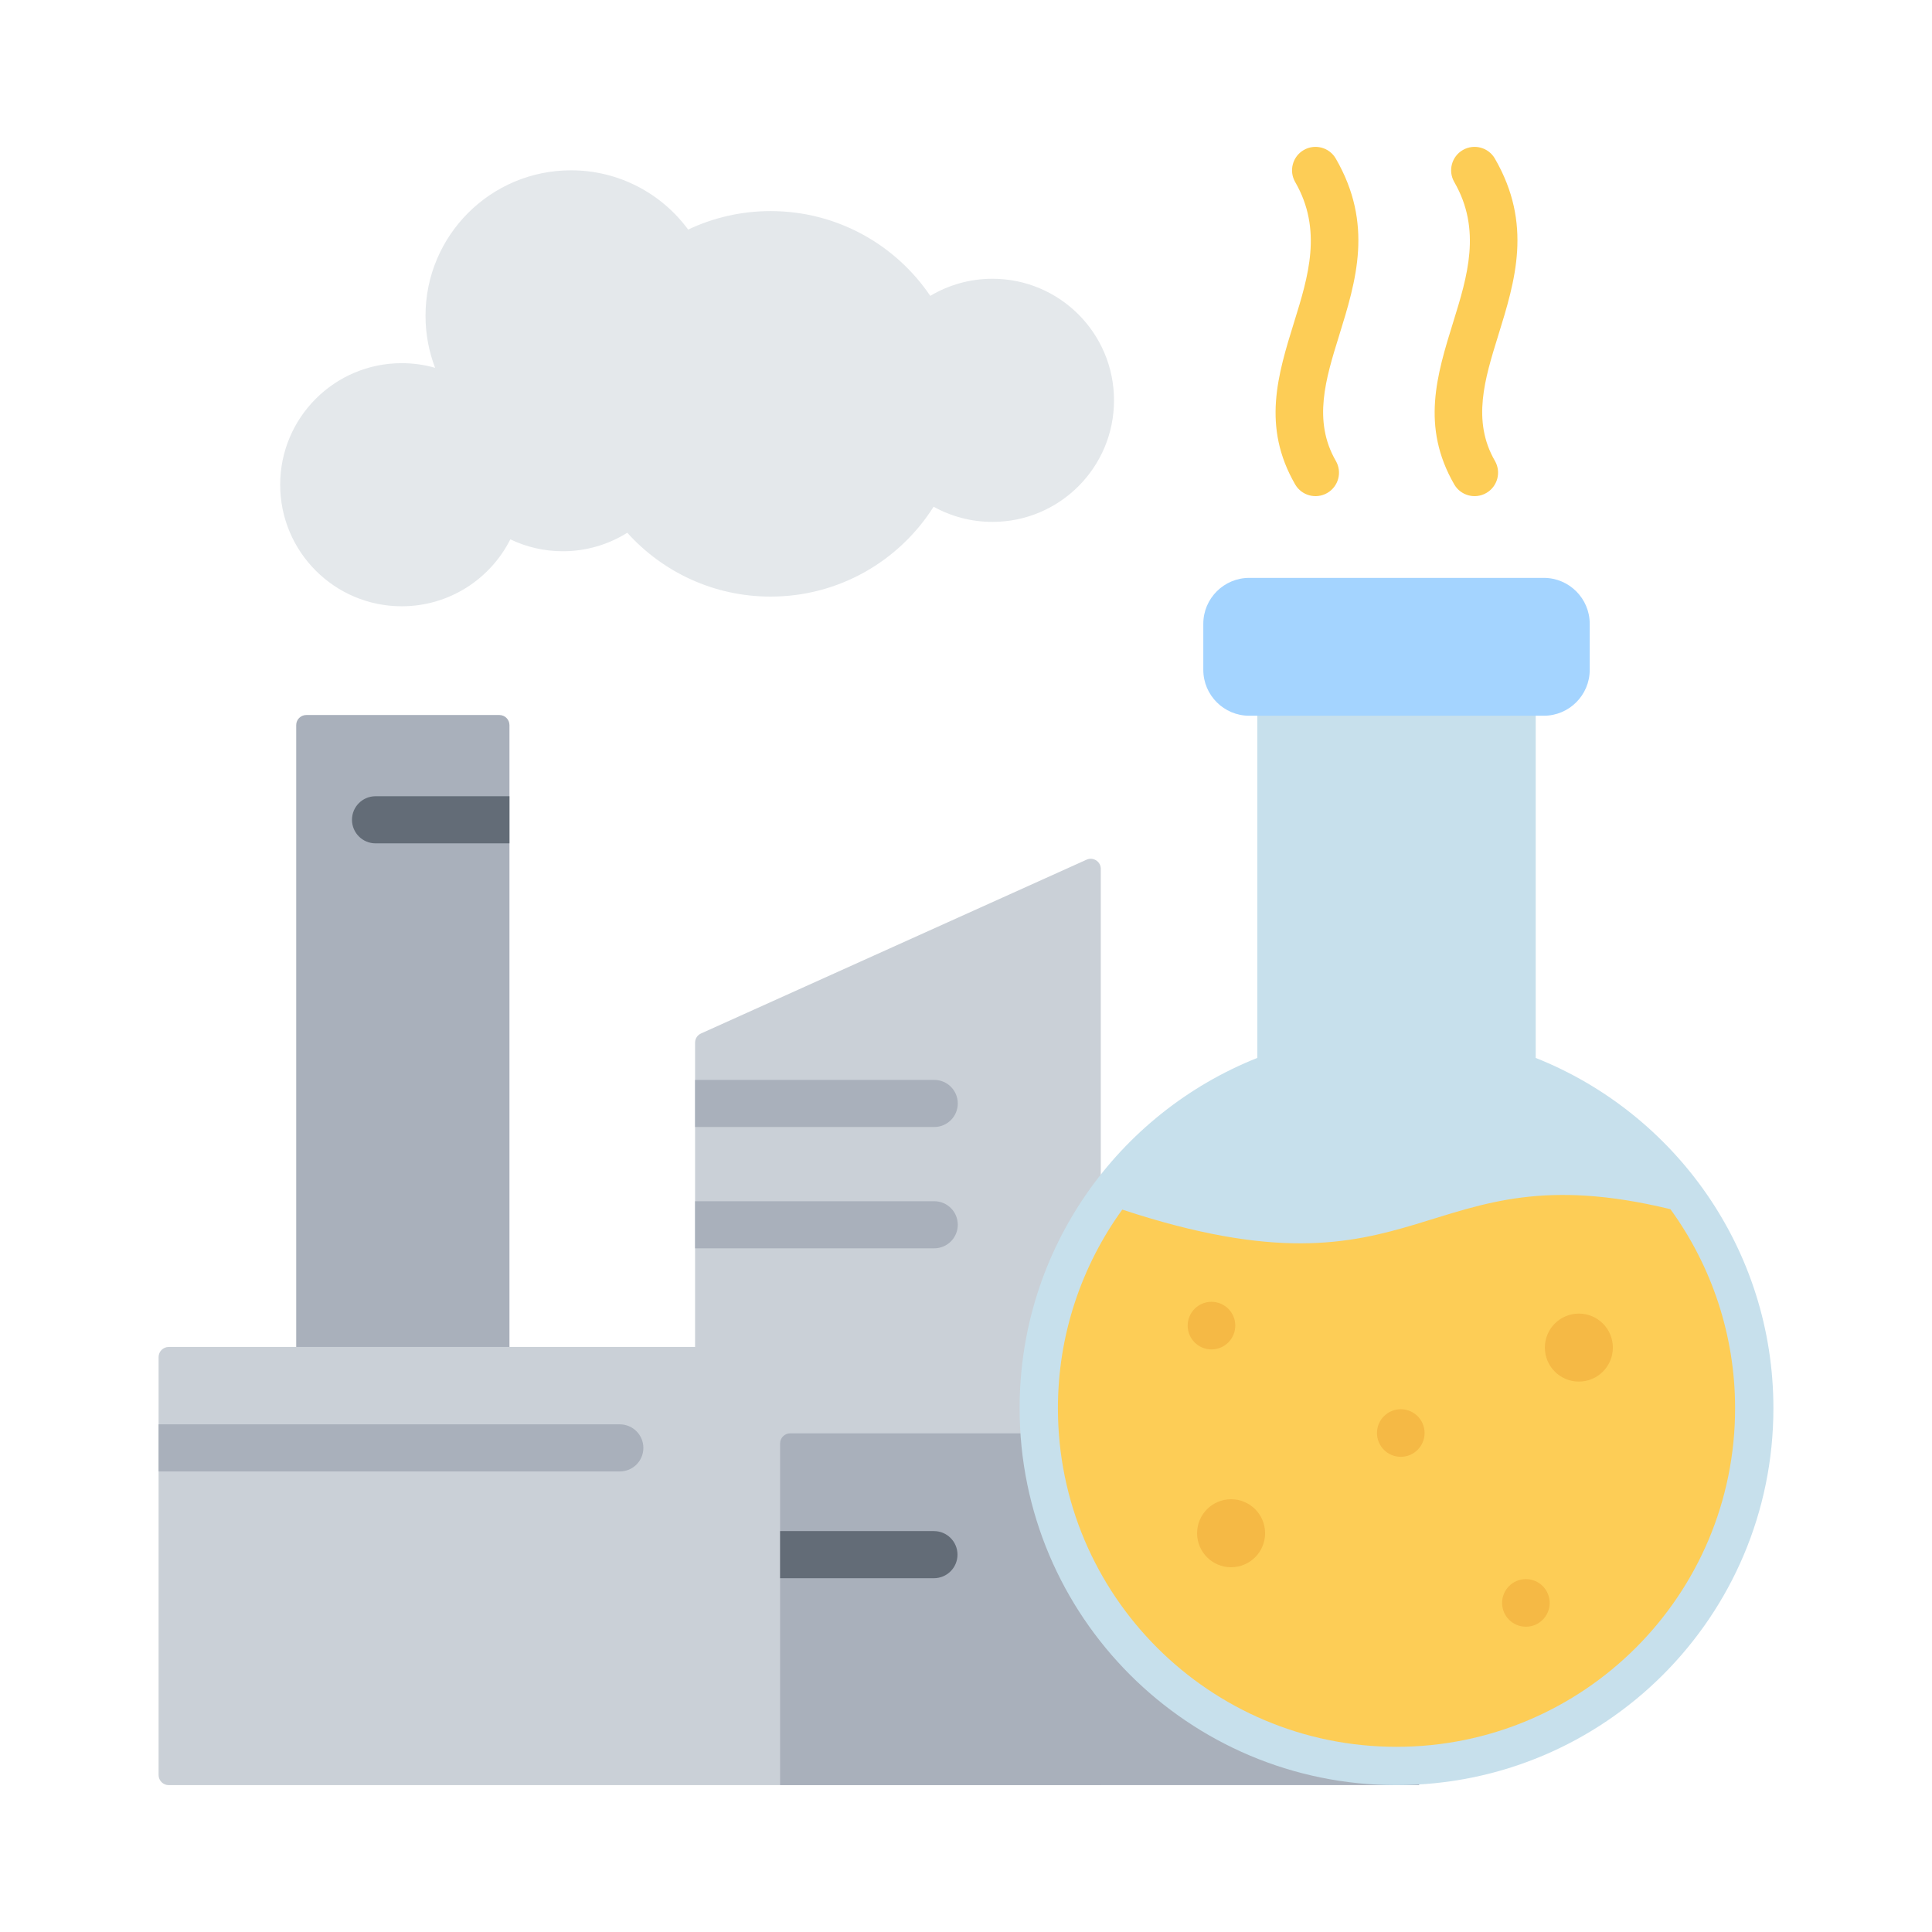
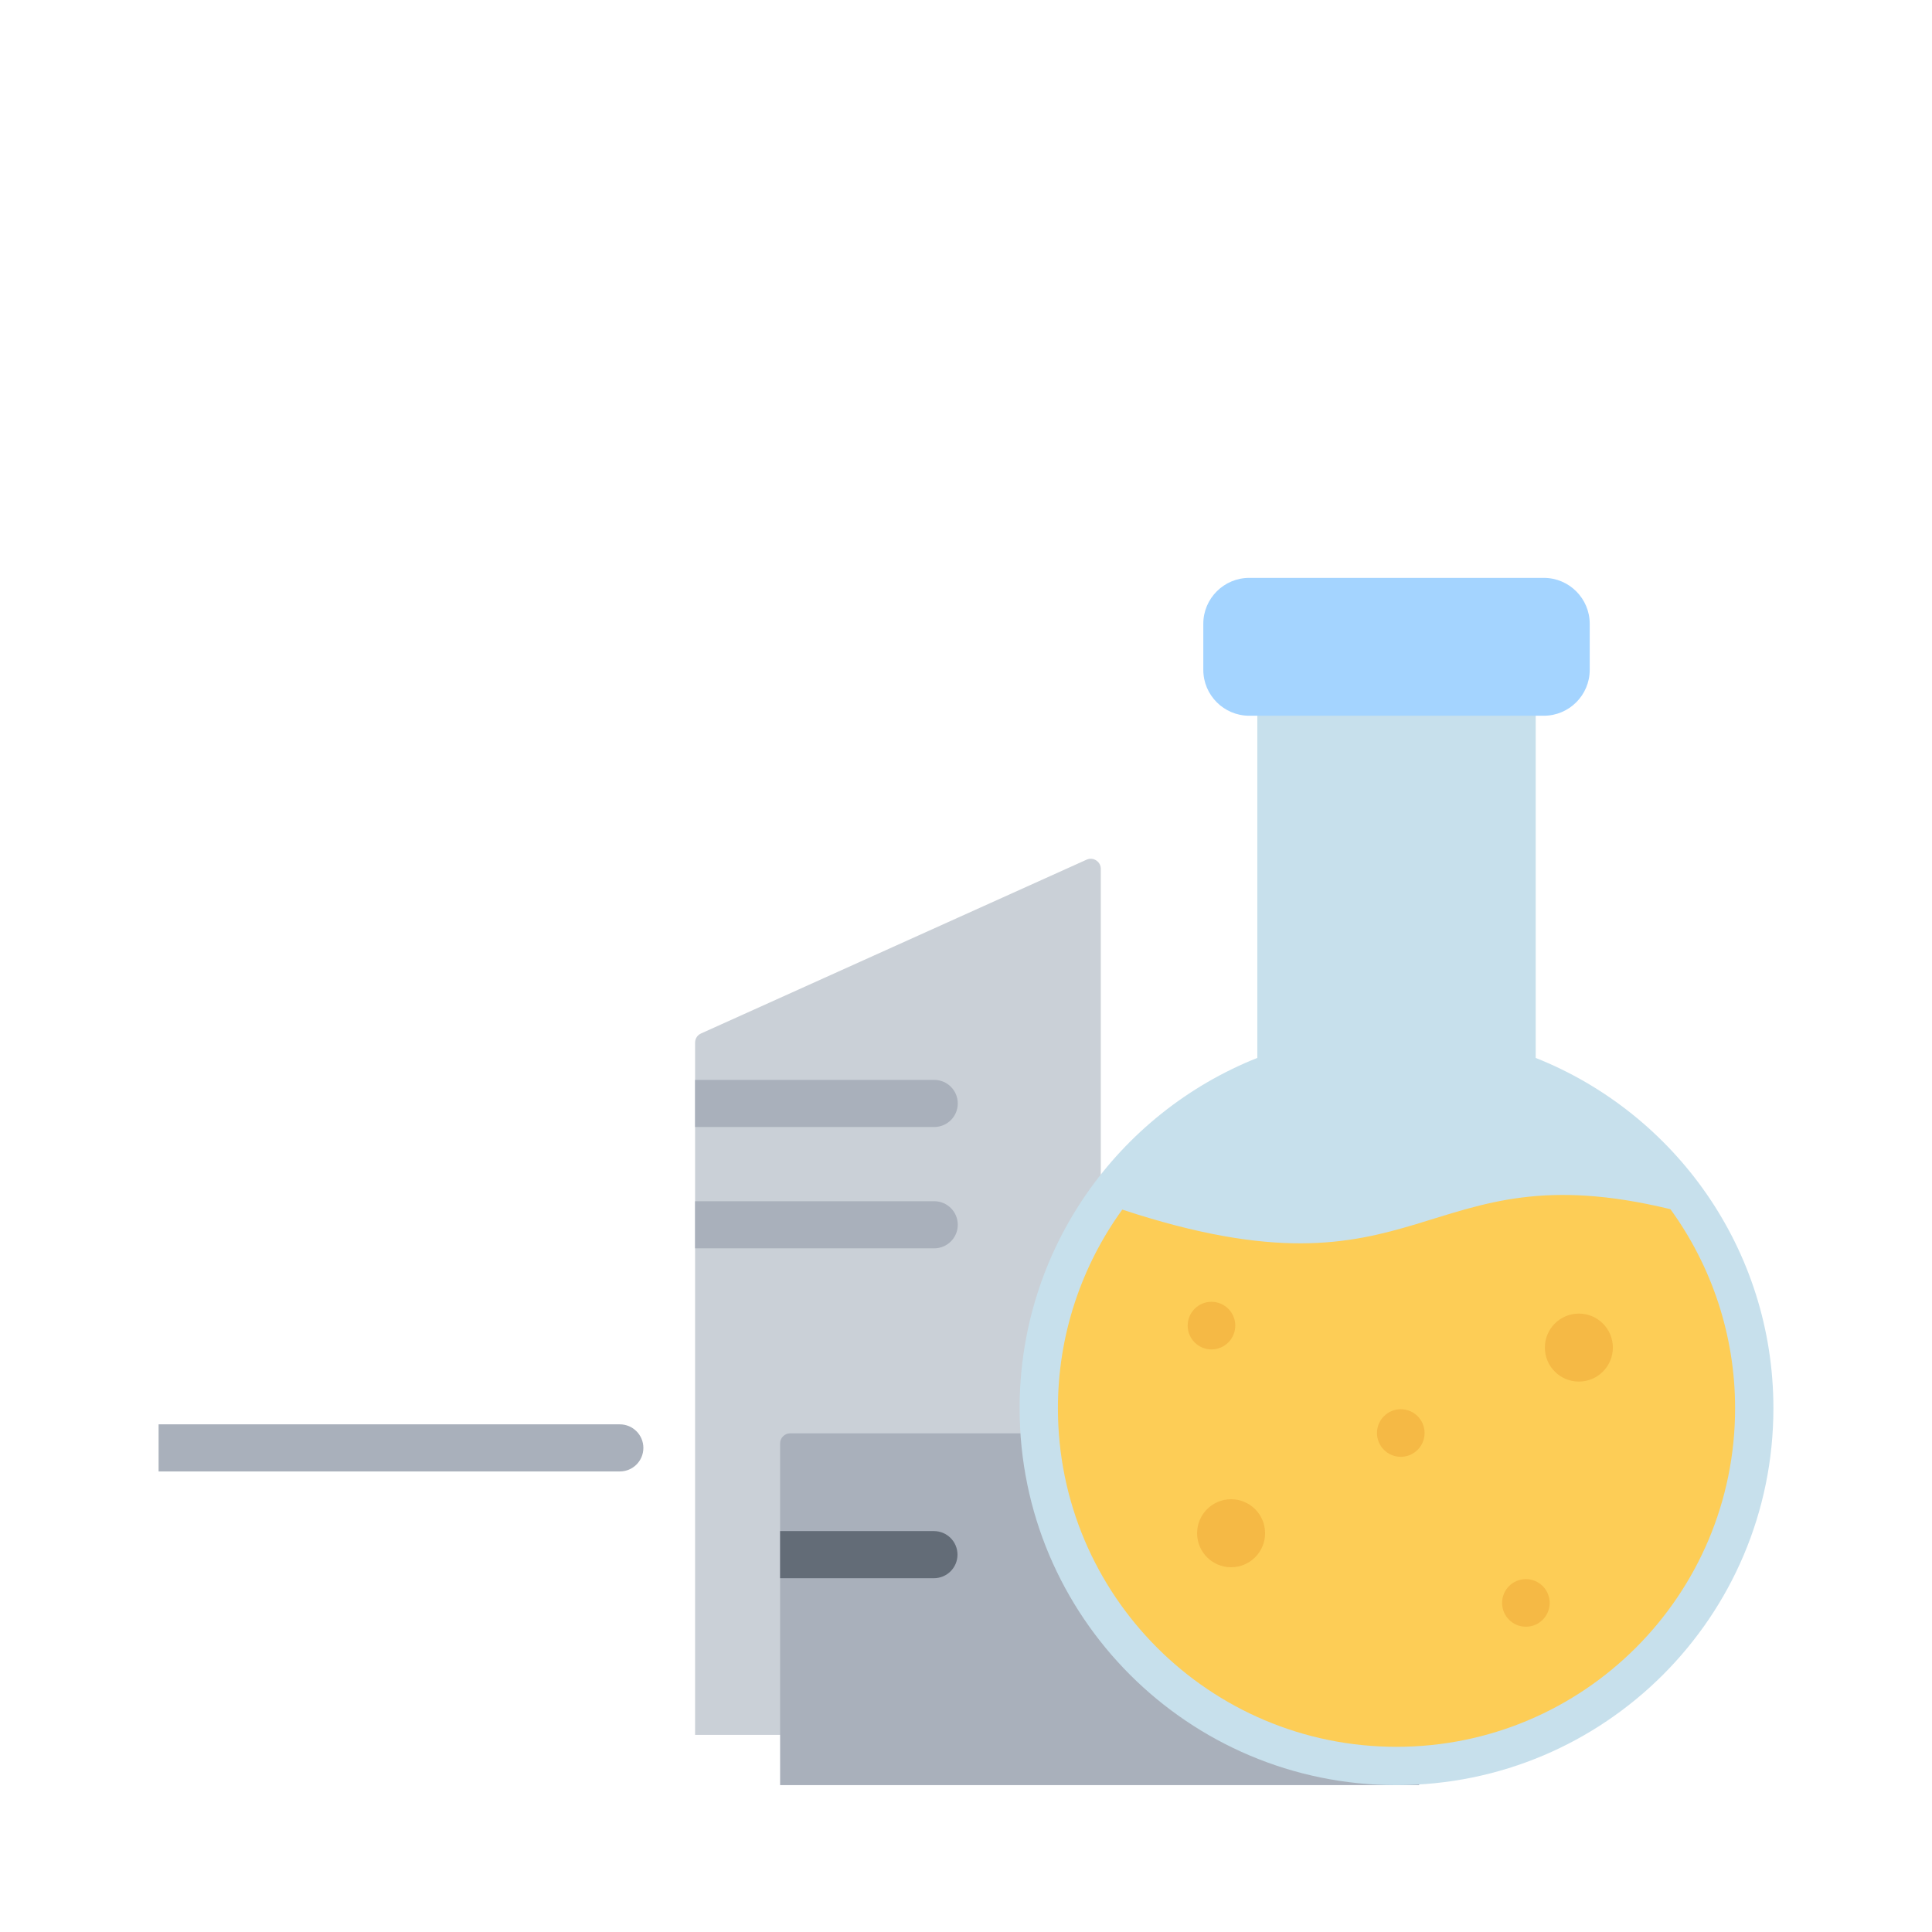
<svg xmlns="http://www.w3.org/2000/svg" width="134" height="134" viewBox="0 0 134 134" fill="none">
-   <path fill-rule="evenodd" clip-rule="evenodd" d="M89.83 12.623C89.383 11.845 89.651 10.85 90.43 10.403C91.209 9.955 92.203 10.224 92.65 11.002C95.275 15.548 94.059 19.467 92.874 23.291C91.949 26.274 91.046 29.187 92.65 31.965C93.102 32.744 92.836 33.741 92.057 34.192C91.278 34.643 90.281 34.377 89.83 33.599C87.513 29.584 88.623 26.002 89.76 22.334C90.74 19.175 91.743 15.937 89.83 12.623ZM100.864 12.623C100.416 11.845 100.685 10.85 101.463 10.403C102.242 9.955 103.236 10.224 103.684 11.002C106.308 15.548 105.093 19.467 103.907 23.291C102.982 26.274 102.079 29.187 103.684 31.965C104.135 32.744 103.869 33.741 103.09 34.192C102.312 34.643 101.315 34.377 100.864 33.599C98.546 29.584 99.656 26.002 100.794 22.334C101.773 19.175 102.777 15.937 100.864 12.623Z" fill="#FDCD56" />
-   <path fill-rule="evenodd" clip-rule="evenodd" d="M27.863 25.189C28.666 25.189 29.442 25.301 30.178 25.511C29.749 24.39 29.513 23.174 29.513 21.903C29.513 16.33 34.031 11.813 39.603 11.813C42.937 11.813 45.892 13.43 47.73 15.923C49.463 15.101 51.401 14.641 53.447 14.641C58.055 14.641 62.119 16.973 64.522 20.521C65.784 19.768 67.259 19.335 68.835 19.335C73.491 19.335 77.266 23.11 77.266 27.766C77.266 32.422 73.491 36.197 68.835 36.197C67.354 36.197 65.963 35.815 64.754 35.145C62.385 38.891 58.207 41.379 53.447 41.379C49.501 41.379 45.954 39.669 43.507 36.95C42.211 37.762 40.678 38.233 39.036 38.233C37.732 38.233 36.498 37.937 35.396 37.408C34.009 40.161 31.157 42.05 27.863 42.05C23.207 42.05 19.433 38.276 19.433 33.619C19.432 28.963 23.207 25.189 27.863 25.189Z" fill="#E4E8EB" />
  <path fill-rule="evenodd" clip-rule="evenodd" d="M75.361 59.627L48.622 71.68C48.366 71.796 48.21 72.037 48.21 72.319V120.329H76.349V60.264C76.349 60.02 76.234 59.809 76.029 59.676C75.823 59.544 75.584 59.526 75.361 59.627Z" fill="#CAD0D7" />
  <path fill-rule="evenodd" clip-rule="evenodd" d="M48.21 74.9V78.167H64.797C65.699 78.167 66.43 77.435 66.43 76.533C66.43 75.631 65.699 74.9 64.797 74.9H48.21ZM48.21 83.314V86.581H64.797C65.699 86.581 66.43 85.85 66.43 84.948C66.43 84.045 65.699 83.314 64.797 83.314H48.21Z" fill="#A9B0BB" />
-   <path fill-rule="evenodd" clip-rule="evenodd" d="M34.635 49.592H21.244C20.858 49.592 20.544 49.906 20.544 50.292V100.916H35.335V50.292C35.335 49.906 35.02 49.592 34.635 49.592Z" fill="#A9B0BB" />
-   <path fill-rule="evenodd" clip-rule="evenodd" d="M35.334 58.493V55.226H26.046C25.144 55.226 24.413 55.957 24.413 56.859C24.413 57.761 25.144 58.493 26.046 58.493H35.334Z" fill="#636C77" />
-   <path fill-rule="evenodd" clip-rule="evenodd" d="M11.7 123.813H76.348V93.423H11.7C11.315 93.423 11 93.738 11 94.123V123.113C11 123.499 11.315 123.813 11.7 123.813Z" fill="#CAD0D7" />
  <path fill-rule="evenodd" clip-rule="evenodd" d="M11 98.79V102.057H42.99C43.892 102.057 44.623 101.326 44.623 100.424C44.623 99.522 43.892 98.79 42.99 98.79H11Z" fill="#A9B0BB" />
  <path fill-rule="evenodd" clip-rule="evenodd" d="M98.426 99.413H54.807C54.422 99.413 54.107 99.728 54.107 100.113V123.814H98.426V99.413Z" fill="#A9B0BB" />
  <path fill-rule="evenodd" clip-rule="evenodd" d="M54.107 106.194V109.461H64.777C65.679 109.461 66.41 108.729 66.41 107.827C66.41 106.925 65.679 106.194 64.777 106.194H54.107Z" fill="#636C77" />
  <path fill-rule="evenodd" clip-rule="evenodd" d="M106.513 73.375C116.171 77.216 123 86.645 123 97.673C123 112.11 111.296 123.814 96.859 123.814C82.422 123.814 70.718 112.11 70.718 97.673C70.718 86.645 77.547 77.216 87.205 73.375V46.015H106.513V73.375Z" fill="#C7E0EC" />
  <path fill-rule="evenodd" clip-rule="evenodd" d="M86.64 40.081H107.079C108.831 40.081 110.26 41.511 110.26 43.262V46.461C110.26 48.213 108.831 49.642 107.079 49.642H86.64C84.888 49.642 83.459 48.213 83.459 46.461V43.262C83.459 41.511 84.888 40.081 86.64 40.081Z" fill="#A4D4FF" />
  <path fill-rule="evenodd" clip-rule="evenodd" d="M115.858 83.869C98.407 79.621 98.953 90.868 77.84 83.896C75 87.817 73.375 92.607 73.375 97.672C73.375 110.643 83.888 121.156 96.859 121.156C109.83 121.156 120.343 110.643 120.343 97.672C120.343 92.596 118.71 87.795 115.858 83.869Z" fill="#FDCD56" />
  <path fill-rule="evenodd" clip-rule="evenodd" d="M109.507 95.824C108.204 95.824 107.149 94.769 107.149 93.466C107.149 92.163 108.204 91.108 109.507 91.108C110.809 91.108 111.865 92.163 111.865 93.466C111.865 94.769 110.809 95.824 109.507 95.824ZM97.156 101.042C96.244 101.042 95.505 100.303 95.505 99.391C95.505 98.48 96.244 97.741 97.156 97.741C98.068 97.741 98.807 98.48 98.807 99.391C98.807 100.303 98.068 101.042 97.156 101.042ZM84.026 93.593C83.114 93.593 82.375 92.854 82.375 91.942C82.375 91.03 83.114 90.291 84.026 90.291C84.938 90.291 85.677 91.031 85.677 91.942C85.677 92.854 84.938 93.593 84.026 93.593ZM105.833 112.826C104.921 112.826 104.182 112.087 104.182 111.176C104.182 110.264 104.921 109.525 105.833 109.525C106.745 109.525 107.484 110.264 107.484 111.176C107.484 112.087 106.745 112.826 105.833 112.826ZM85.386 108.701C84.084 108.701 83.028 107.645 83.028 106.343C83.028 105.04 84.084 103.984 85.386 103.984C86.689 103.984 87.745 105.04 87.745 106.343C87.745 107.645 86.689 108.701 85.386 108.701Z" fill="#F5B945" />
</svg>